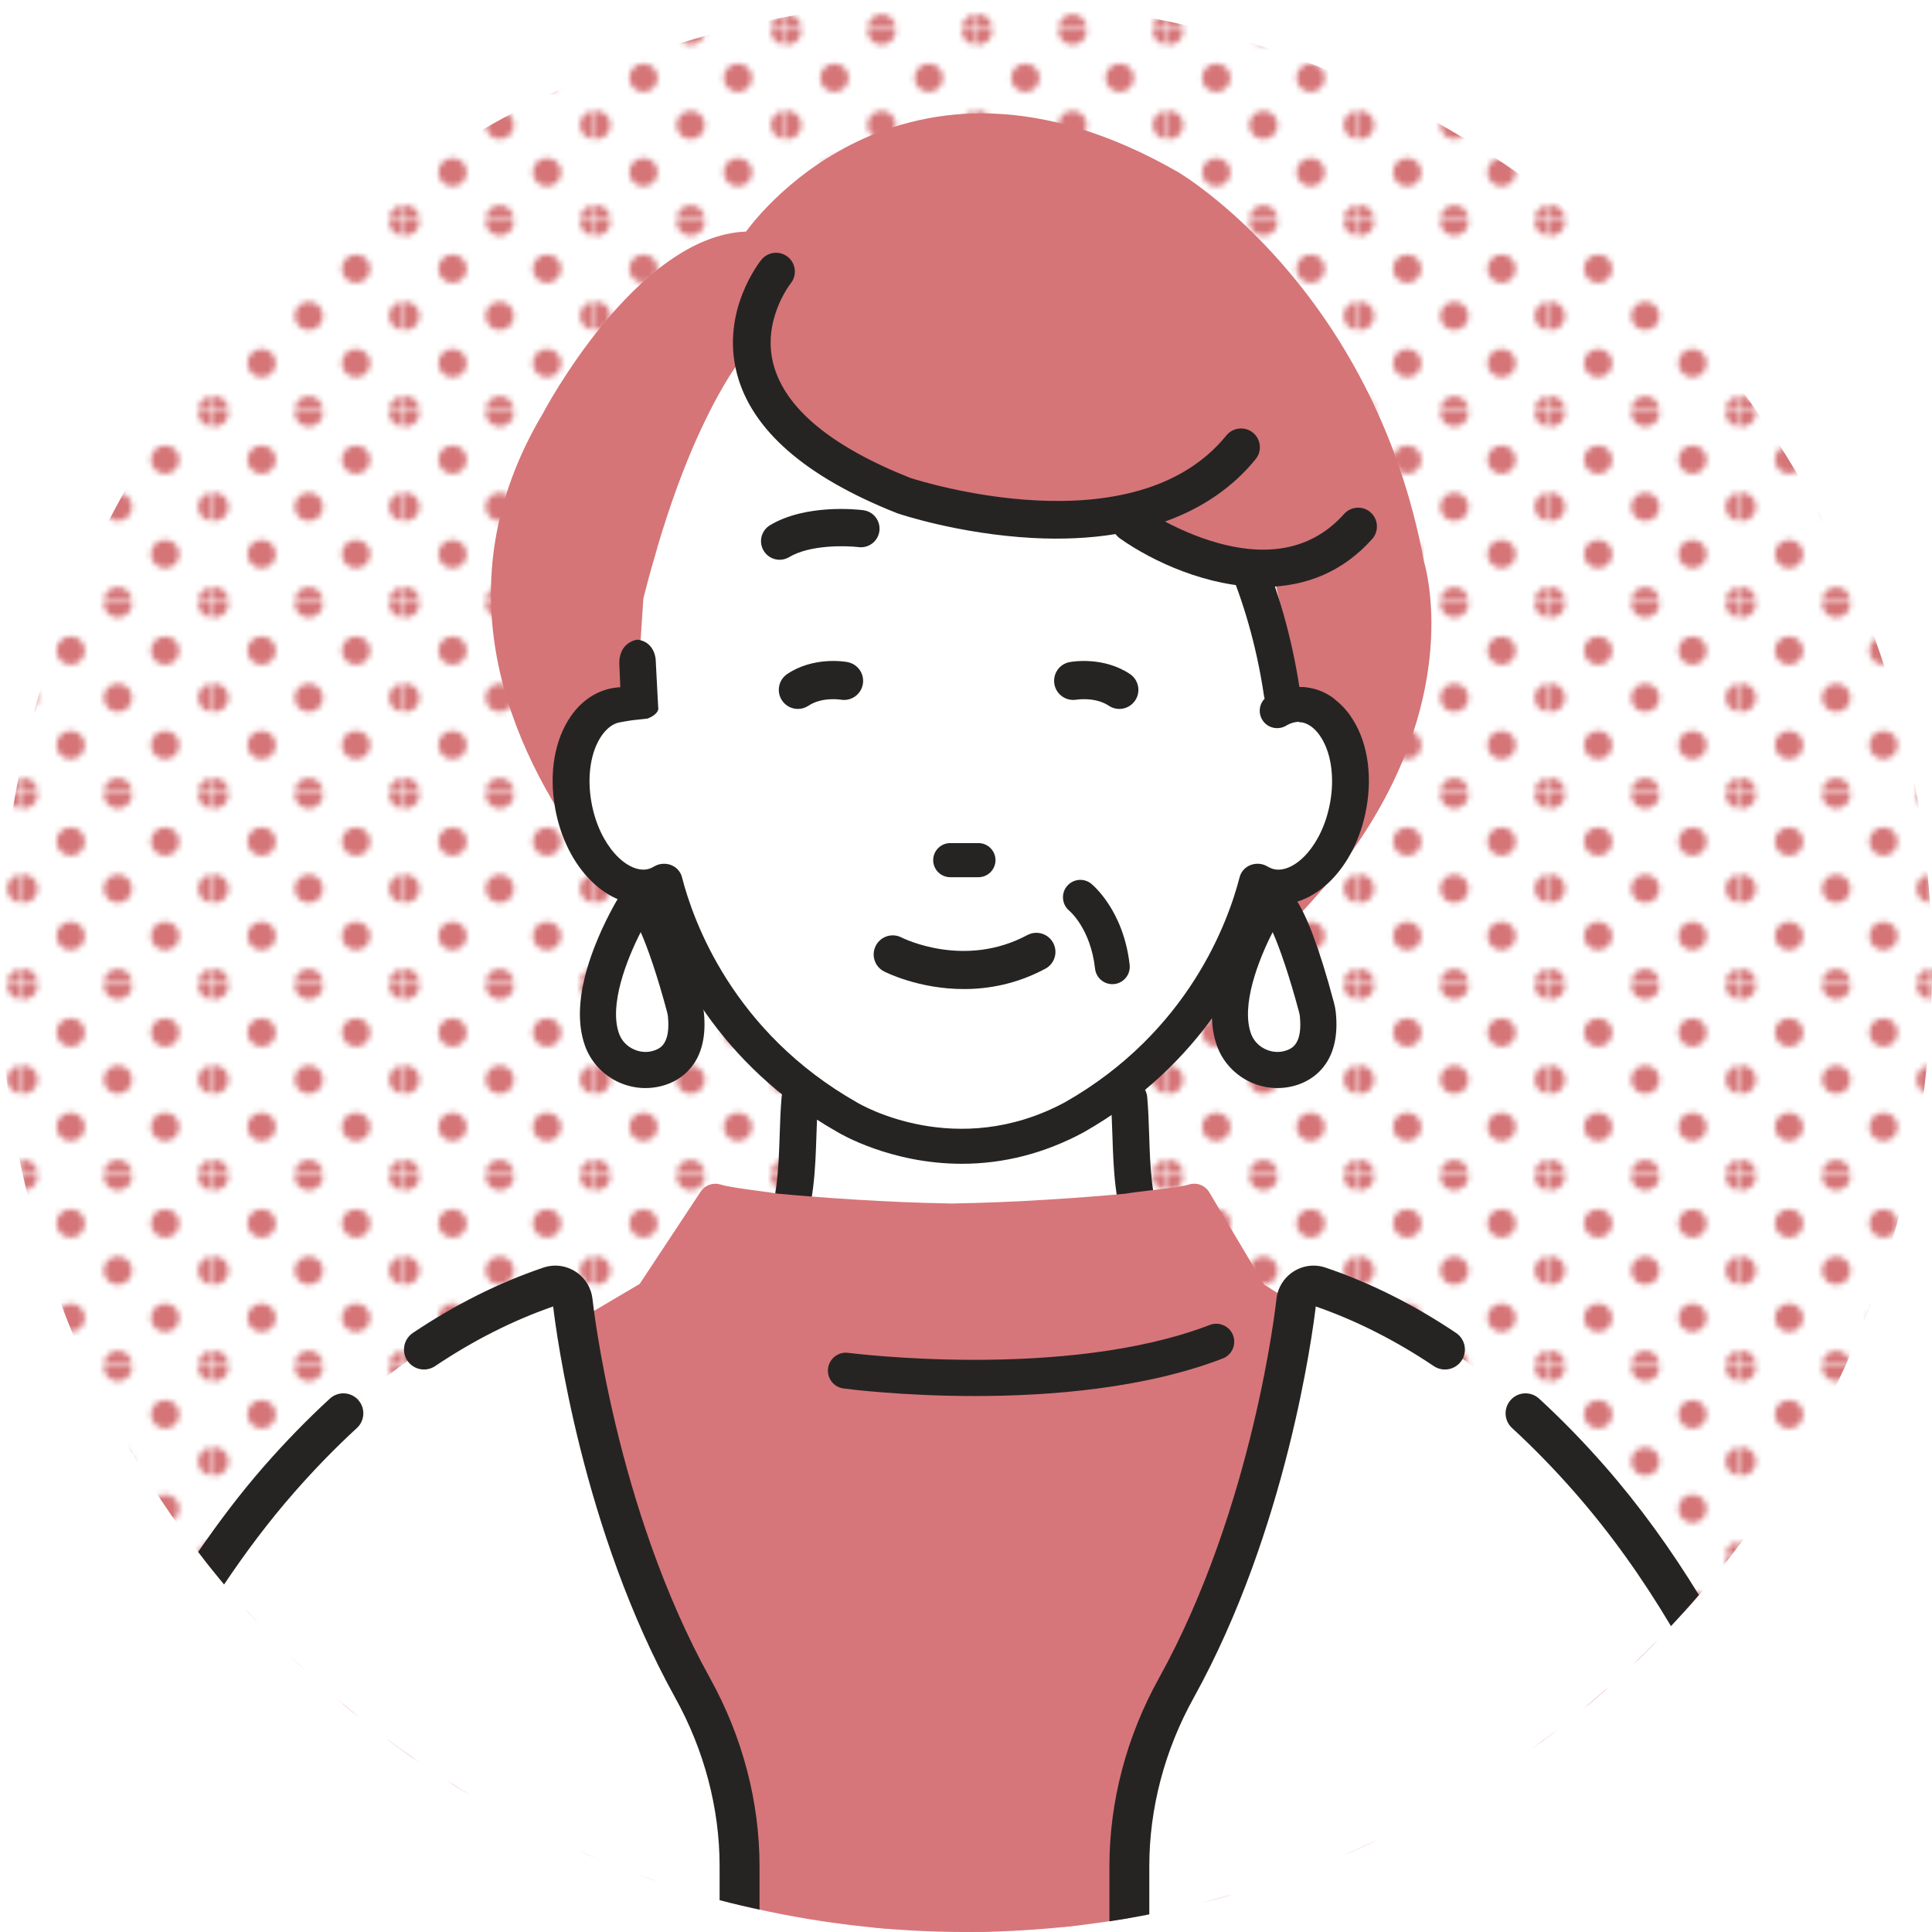
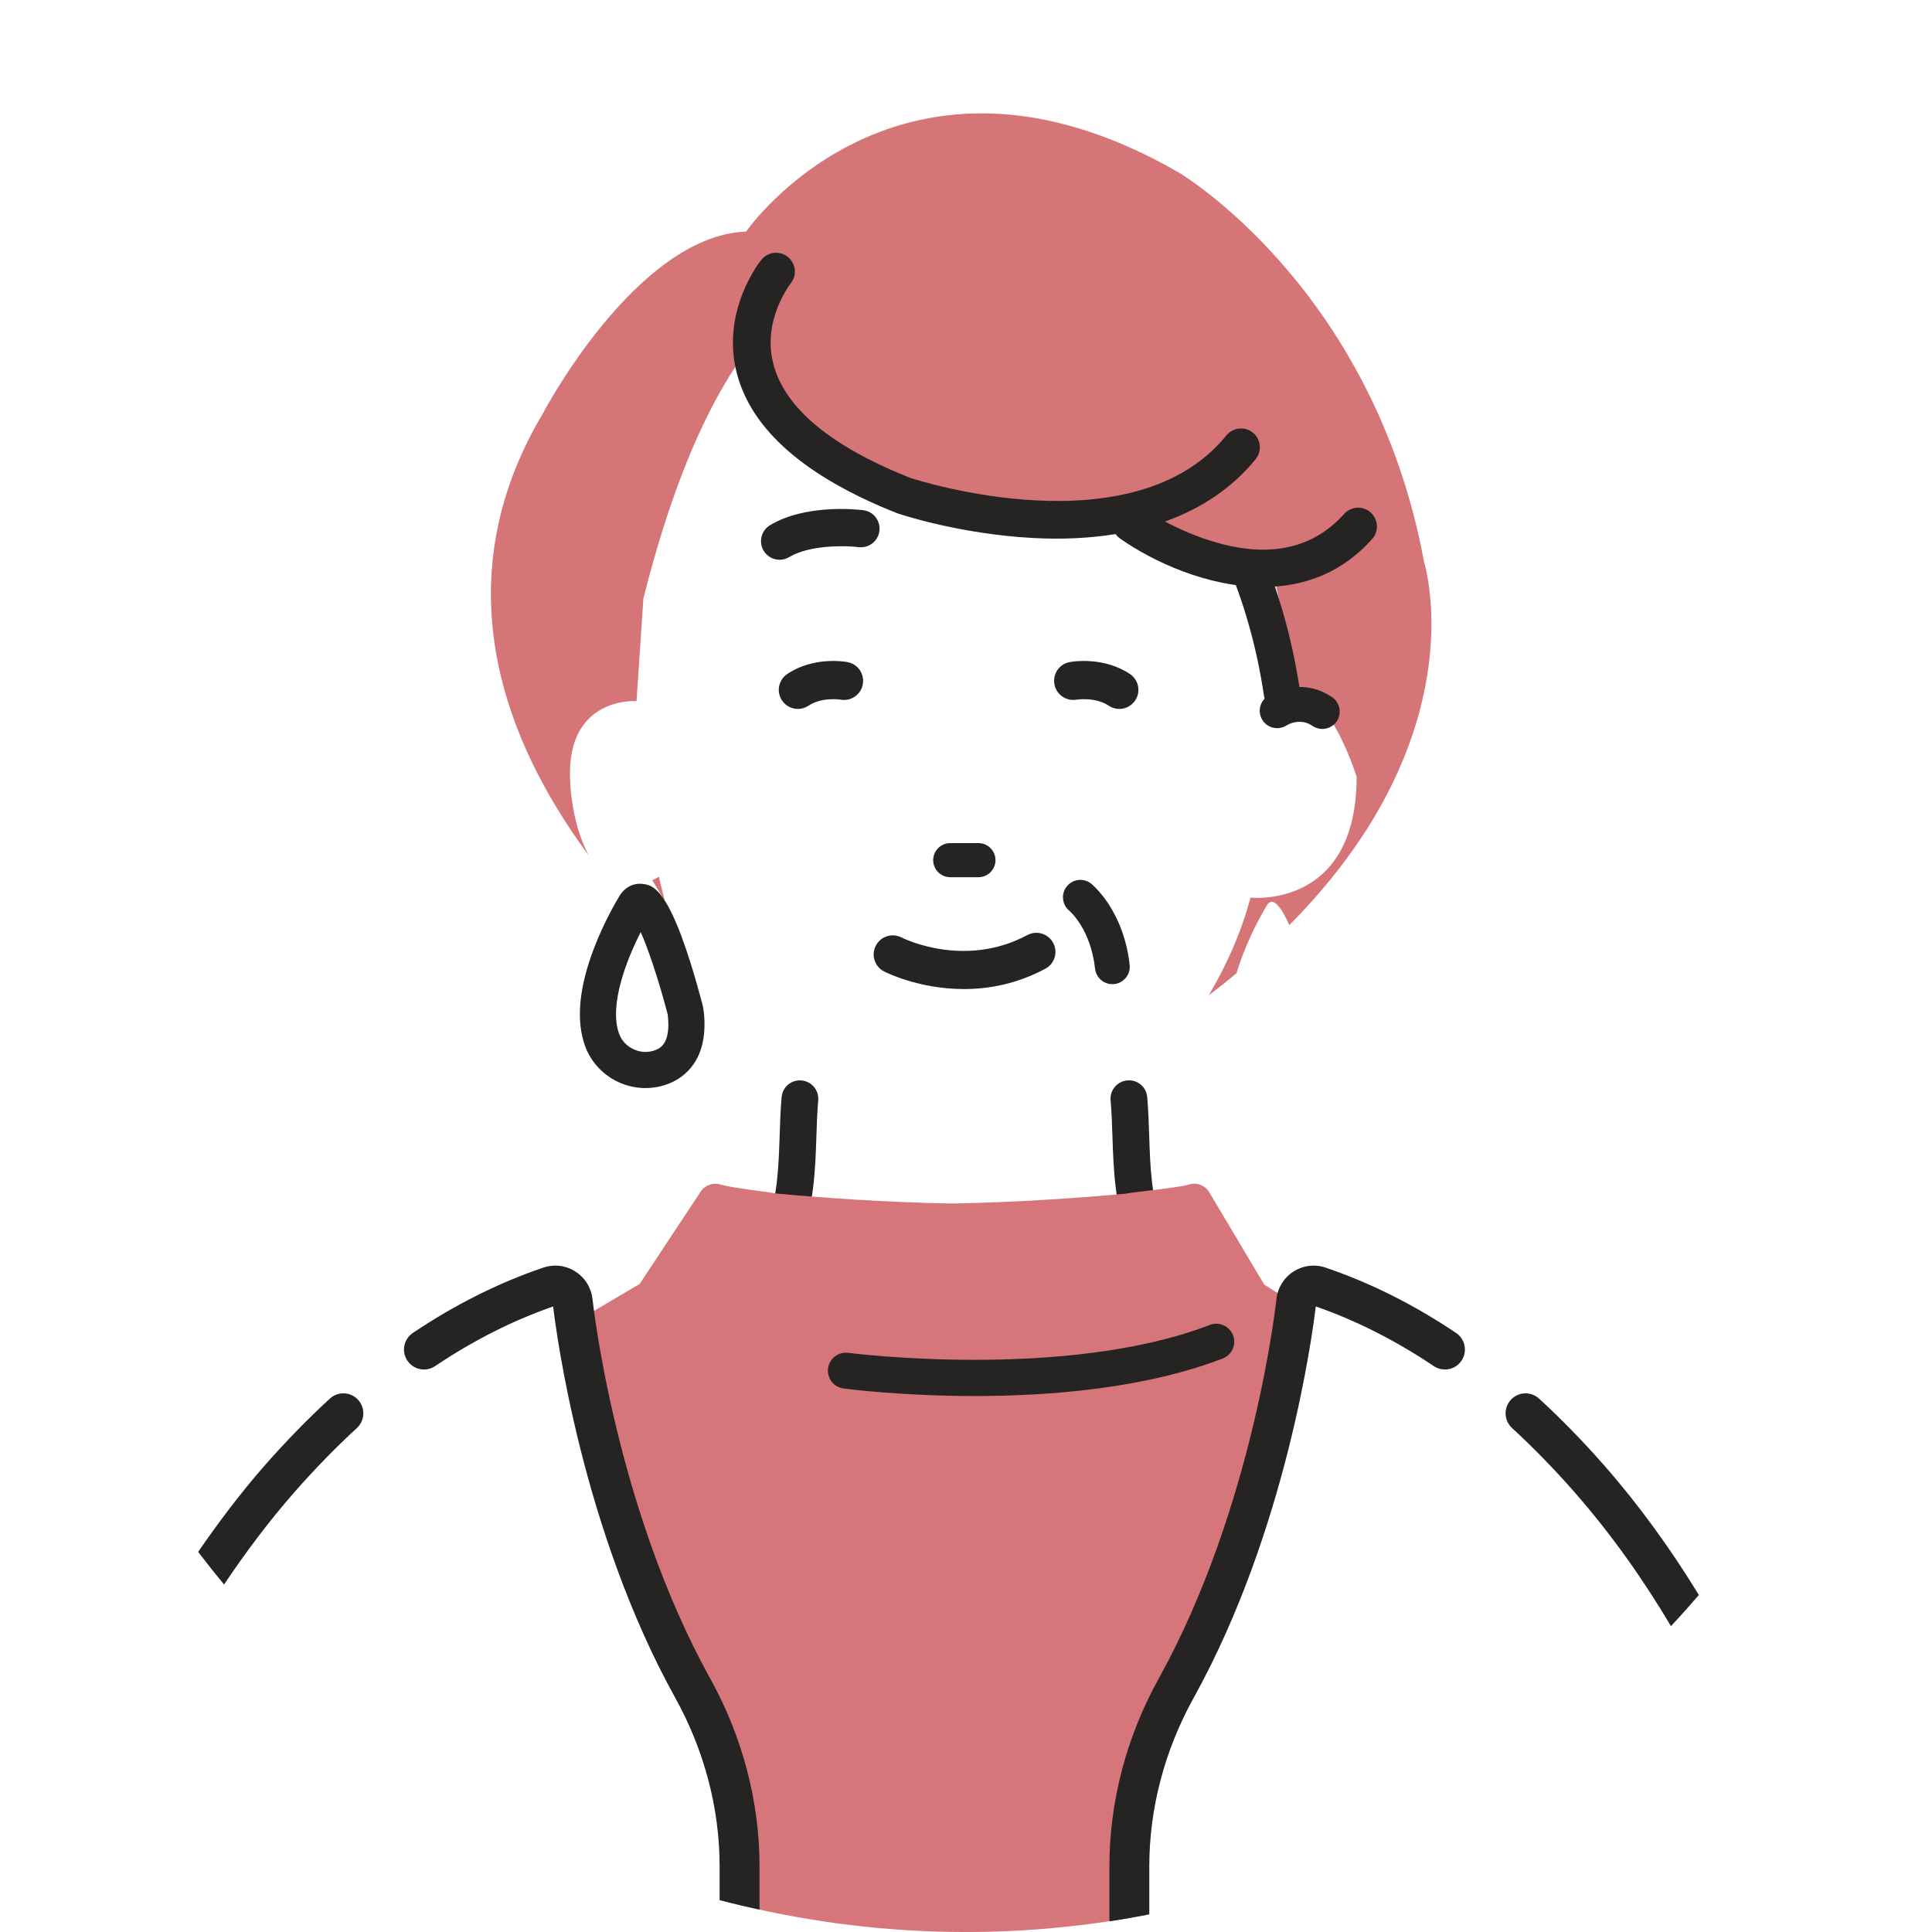
<svg xmlns="http://www.w3.org/2000/svg" id="uuid-9e757e63-b595-4c96-bf0b-6dd97eb22ce5" width="75" height="75" viewBox="0 0 75 75">
  <defs>
    <pattern id="uuid-c39eb5c2-d1af-480e-9f3e-b65300db7185" x="0" y="0" width="33.624" height="33.623" patternTransform="translate(-4661.219 -6677) scale(.218)" patternUnits="userSpaceOnUse" viewBox="0 0 33.624 33.623">
      <rect width="33.624" height="33.623" style="fill:none; stroke-width:0px;" />
      <path d="m33.624,36.145c1.39,0,2.52-1.129,2.52-2.522s-1.13-2.522-2.52-2.522-2.523,1.129-2.523,2.522,1.129,2.522,2.523,2.522Z" style="fill:#d57578; stroke-width:0px;" />
-       <path d="m16.812,36.145c1.392,0,2.522-1.129,2.522-2.522s-1.13-2.522-2.522-2.522-2.522,1.129-2.522,2.522,1.129,2.522,2.522,2.522Z" style="fill:#d57578; stroke-width:0px;" />
      <path d="m0,36.145c1.391,0,2.522-1.129,2.522-2.522s-1.131-2.522-2.522-2.522-2.522,1.129-2.522,2.522,1.129,2.522,2.522,2.522Z" style="fill:#d57578; stroke-width:0px;" />
      <path d="m33.624,19.333c1.39,0,2.52-1.129,2.52-2.522s-1.13-2.522-2.52-2.522-2.523,1.129-2.523,2.522,1.129,2.522,2.523,2.522Z" style="fill:#d57578; stroke-width:0px;" />
      <path d="m16.812,19.333c1.392,0,2.522-1.129,2.522-2.522s-1.13-2.522-2.522-2.522-2.522,1.129-2.522,2.522,1.129,2.522,2.522,2.522Z" style="fill:#d57578; stroke-width:0px;" />
      <path d="m0,19.333c1.391,0,2.522-1.129,2.522-2.522s-1.131-2.522-2.522-2.522-2.522,1.129-2.522,2.522,1.129,2.522,2.522,2.522Z" style="fill:#d57578; stroke-width:0px;" />
      <path d="m33.624,2.522c1.39,0,2.52-1.129,2.52-2.522s-1.13-2.522-2.52-2.522-2.523,1.129-2.523,2.522,1.129,2.522,2.523,2.522Z" style="fill:#d57578; stroke-width:0px;" />
      <path d="m16.812,2.522c1.392,0,2.522-1.129,2.522-2.522s-1.13-2.522-2.522-2.522-2.522,1.129-2.522,2.522,1.129,2.522,2.522,2.522Z" style="fill:#d57578; stroke-width:0px;" />
      <path d="m0,2.522c1.391,0,2.522-1.129,2.522-2.522S1.391-2.522,0-2.522-2.522-1.393-2.522,0-1.393,2.522,0,2.522Z" style="fill:#d57578; stroke-width:0px;" />
      <path d="m-16.812,2.522c1.393,0,2.523-1.129,2.523-2.522s-1.13-2.522-2.523-2.522-2.521,1.129-2.521,2.522,1.129,2.522,2.521,2.522Z" style="fill:#d57578; stroke-width:0px;" />
      <path d="m-16.812,0" style="fill:#d57578; stroke-width:0px;" />
      <path d="m8.406,27.738c1.392,0,2.522-1.128,2.522-2.521s-1.13-2.522-2.522-2.522-2.522,1.129-2.522,2.522,1.129,2.521,2.522,2.521Z" style="fill:#d57578; stroke-width:0px;" />
      <path d="m25.217,27.738c1.391,0,2.522-1.128,2.522-2.521s-1.131-2.522-2.522-2.522-2.522,1.129-2.522,2.522,1.128,2.521,2.522,2.521Z" style="fill:#d57578; stroke-width:0px;" />
      <path d="m8.406,10.928c1.392,0,2.522-1.129,2.522-2.522s-1.13-2.522-2.522-2.522-2.522,1.129-2.522,2.522,1.129,2.522,2.522,2.522Z" style="fill:#d57578; stroke-width:0px;" />
      <path d="m25.217,10.928c1.391,0,2.522-1.129,2.522-2.522s-1.131-2.522-2.522-2.522-2.522,1.129-2.522,2.522,1.128,2.522,2.522,2.522Z" style="fill:#d57578; stroke-width:0px;" />
      <path d="m-8.406,10.928c1.392,0,2.522-1.129,2.522-2.522s-1.13-2.522-2.522-2.522-2.522,1.129-2.522,2.522,1.129,2.522,2.522,2.522Z" style="fill:#d57578; stroke-width:0px;" />
      <path d="m-8.406,8.406" style="fill:#d57578; stroke-width:0px;" />
    </pattern>
  </defs>
  <g id="uuid-257c9faa-f544-4601-bf7f-c9f2f3031692">
-     <circle cx="37.5" cy="37.5" r="37.5" style="fill:url(#uuid-c39eb5c2-d1af-480e-9f3e-b65300db7185); stroke-width:0px;" />
    <circle cx="37.5" cy="37.5" r="37.5" style="fill:none; stroke-width:0px;" />
    <path d="m48.545,34.844s4.119.466,4.119-4.691c0,0-.949-3.085-2.375-3.473,0,0-1.057-7.94-3.745-11.225,0,0-6.494-7.202-11.724-4.667,0,0-6.044-2.622-9.844,12.443l-.266,3.985s-2.584-.185-2.584,2.801c0,0-.101,5.008,3.682,4.947,0,0,1.946,5.349,4.833,7.191,0,0,2.072,8.628-7.429,10.121l27.281.407s-7.628-.969-6.257-10.528c0,0,3.176-3.027,4.309-7.311Z" style="fill:#fff; stroke-width:0px;" />
    <path d="m22.126,30.017c0-2.986,2.584-2.801,2.584-2.801l.266-3.985c3.8-15.066,9.844-12.443,9.844-12.443,5.23-2.535,11.724,4.667,11.724,4.667,2.688,3.285,3.745,11.225,3.745,11.225,1.426.389,2.375,3.473,2.375,3.473,0,5.158-4.119,4.691-4.119,4.691-.378,1.428-.983,2.712-1.622,3.795,7.967-6.073,8.787-12.151,8.627-15.056-.062-1.116-.267-1.763-.267-1.763-1.974-10.692-9.541-15.134-9.541-15.134-10.857-6.251-16.779,2.303-16.779,2.303-4.277.164-7.896,7.074-7.896,7.074-3.96,6.66-1.371,12.878,1.787,17.143-.763-1.422-.728-3.188-.728-3.188Z" style="fill:#d57578; stroke-width:0px;" />
    <path d="m25.322,34.169c.154.264.316.529.485.795-.091-.338-.164-.649-.231-.928-.082.052-.167.096-.254.133Z" style="fill:#d37476; stroke-width:0px;" />
-     <path d="m52.416,27.776c-.424-.597-.995-.968-1.652-1.072-.161-.025-.324-.033-.475-.024l.141,1.354c.036,0,.069.003.099.007.249.04.495.216.695.497.44.619.594,1.595.412,2.612-.303,1.683-1.366,2.722-2.134,2.6-.1-.016-.199-.054-.305-.117-.192-.114-.434-.134-.646-.054-.214.082-.373.257-.428.469-.44,1.72-1.981,6.014-6.784,8.743-4.206,2.263-7.916.099-8.074.004-4.811-2.731-6.353-7.027-6.792-8.747-.054-.213-.214-.388-.428-.469-.211-.08-.456-.059-.647.055-.104.062-.203.1-.302.116-.768.115-1.834-.919-2.136-2.6-.182-1.017-.029-1.994.411-2.613.199-.28.446-.457.693-.496.032-.005.427-.079.464-.079l.611-.068s.481-.169.41-.458l-.092-1.763c0-.264-.146-.781-.72-.842-.007,0-.697.087-.697.913l.04.934c-.083.004-.167.012-.25.025-.655.104-1.226.474-1.65,1.071-.647.911-.877,2.224-.63,3.602.418,2.328,2.056,3.948,3.74,3.715.7,2.208,2.557,6.208,7.221,8.856.083.05,2.059,1.231,4.825,1.231,1.634,0,3.22-.408,4.728-1.22,4.679-2.657,6.539-6.658,7.239-8.866,1.683.238,3.322-1.387,3.74-3.715.247-1.378.017-2.69-.63-3.601Z" style="fill:#262423; stroke-width:0px;" />
    <path d="m27.234,51.645c-.256,0-.5-.145-.615-.392-.158-.339-.011-.743.329-.901,3.194-1.486,3.271-3.814,3.353-6.278.016-.489.033-.994.076-1.482.033-.373.358-.651.735-.616.373.033.649.362.616.735-.04.451-.055.916-.071,1.408-.083,2.506-.186,5.624-4.136,7.463-.092.043-.19.063-.286.063Z" style="fill:#262423; stroke-width:0px;" />
    <path d="m27.234,51.68c-.276,0-.53-.162-.647-.412-.166-.356-.011-.781.346-.947,3.175-1.477,3.251-3.794,3.333-6.247.017-.493.033-.997.076-1.484.017-.192.107-.365.254-.487.145-.121.33-.177.519-.16.189.017.361.106.484.252.122.146.18.331.164.521-.04.45-.055.914-.071,1.406-.084,2.516-.187,5.646-4.156,7.493-.095.044-.196.067-.3.067Zm3.813-9.672c-.149,0-.292.052-.407.148-.132.11-.214.266-.229.439-.043.485-.06.988-.076,1.475-.082,2.481-.16,4.818-3.373,6.314-.322.15-.462.533-.312.855.105.226.334.372.584.372.094,0,.185-.02.271-.06,3.93-1.829,4.033-4.936,4.116-7.432.017-.493.032-.958.072-1.41.015-.171-.037-.338-.147-.47-.11-.132-.265-.212-.436-.228-.021-.002-.041-.003-.061-.003Z" style="fill:#262423; stroke-width:0px;" />
    <path d="m47.641,51.645c.256,0,.5-.145.615-.392.158-.339.011-.743-.329-.901-3.194-1.486-3.271-3.814-3.353-6.278-.016-.489-.033-.994-.076-1.482-.033-.373-.358-.651-.735-.616-.373.033-.649.362-.616.735.04.451.055.916.071,1.408.083,2.506.186,5.624,4.136,7.463.092.043.19.063.286.063Z" style="fill:#262423; stroke-width:0px;" />
    <path d="m47.341,51.613c-3.969-1.847-4.073-4.977-4.156-7.493-.016-.491-.032-.955-.071-1.406-.017-.19.041-.375.164-.521.122-.146.294-.235.484-.252.189-.017.374.039.519.16.147.122.237.295.254.487.043.487.06.991.076,1.484.081,2.453.158,4.77,3.333,6.247.356.166.512.591.346.947-.117.25-.371.412-.647.412-.104,0-.205-.022-.3-.067Zm-3.574-9.602c-.171.015-.326.096-.437.228-.11.132-.163.298-.147.47.04.452.055.917.072,1.41.083,2.496.186,5.603,4.116,7.432.086.04.177.06.271.06.249,0,.478-.146.584-.372.15-.321.01-.705-.312-.855-3.213-1.495-3.291-3.833-3.373-6.314-.016-.486-.033-.989-.076-1.475-.015-.173-.097-.329-.229-.439-.115-.096-.258-.148-.407-.148-.02,0-.041.001-.061.003Z" style="fill:#262423; stroke-width:0px;" />
    <path d="m51.33,28.298c-.132,0-.266-.039-.383-.12-.476-.329-.954-.048-1.006-.015-.313.195-.729.107-.929-.203-.2-.31-.119-.72.188-.925.467-.312,1.522-.655,2.516.033.306.212.383.632.171.939-.131.189-.342.291-.555.291Z" style="fill:#262423; stroke-width:0px;" />
    <path d="m24.623,35.193s-1.973,3.179-1.249,5.175c.34.939,1.427,1.419,2.351,1.039.552-.227,1.031-.775.902-2.031-.009-.09-.027-.179-.051-.267-.217-.812-1.38-5.021-1.953-3.917Z" style="fill:#fff; stroke-width:0px;" />
    <path d="m25.061,42.239c-.346,0-.693-.072-1.016-.215-.619-.274-1.105-.79-1.332-1.417-.359-.992-.239-2.28.358-3.828.39-1.011.856-1.796.941-1.936.302-.553.78-.547.922-.531.419.046,1.12.123,2.319,4.616.035.132.058.255.071.376.189,1.84-.755,2.514-1.334,2.752-.295.121-.612.182-.93.182Zm-.188-6.055c-.545,1.065-1.241,2.838-.84,3.945.099.272.305.49.58.611.276.122.575.128.844.018.159-.065.581-.239.471-1.31-.005-.046-.015-.098-.031-.158-.375-1.405-.748-2.484-1.025-3.107Z" style="fill:#262423; stroke-width:0px;" />
    <path d="m49.154,35.193s-1.973,3.179-1.249,5.175c.34.939,1.427,1.419,2.351,1.039.552-.227,1.031-.775.902-2.031-.009-.09-.027-.179-.051-.267-.217-.812-1.38-5.021-1.953-3.917Z" style="fill:#fff; stroke-width:0px;" />
-     <path d="m49.593,42.239c-.346,0-.693-.072-1.016-.215-.619-.274-1.105-.79-1.332-1.417-.359-.992-.239-2.28.358-3.828.39-1.011.856-1.796.941-1.936.302-.553.78-.547.922-.531.419.046,1.12.123,2.319,4.616.035.132.058.255.071.376.189,1.84-.755,2.514-1.334,2.752-.295.121-.612.182-.93.182Zm-.188-6.055c-.545,1.065-1.241,2.838-.84,3.945.099.272.305.49.58.611.276.122.575.128.844.018.159-.065.581-.239.471-1.31-.005-.046-.015-.098-.031-.158-.375-1.405-.748-2.484-1.025-3.107Z" style="fill:#262423; stroke-width:0px;" />
    <path d="m43.181,38.205c-.34,0-.632-.256-.671-.601-.171-1.537-.968-2.222-1.002-2.25-.284-.238-.326-.662-.092-.949.235-.286.653-.333.942-.102.051.041,1.259,1.03,1.495,3.152.041.371-.226.705-.597.746-.025.003-.051.004-.075.004Z" style="fill:#262423; stroke-width:0px;" />
    <path d="m46.93,17.661c-.108-.154-.27-.258-.455-.29-.185-.033-.372.008-.526.117-.154.108-.258.269-.29.455-.033.185.009.372.117.527,1.172,1.677,2.695,4.518,3.291,8.533.051.343.351.601.697.601.034,0,.069-.003.104-.008.186-.028.351-.126.463-.277.112-.151.159-.337.131-.523-.637-4.287-2.272-7.333-3.531-9.133Z" style="fill:#262423; stroke-width:0px;" />
    <path d="m49.077,49.867l-2.133-3.583c-.162-.272-.491-.397-.792-.3-.24.077-.984.166-1.527.231-.36.043-.702.084-.935.124-1.647.151-4.148.338-6.736.381-2.61-.043-5.111-.231-6.758-.381-.204-.035-.481-.072-.778-.112-.499-.067-1.182-.16-1.441-.242-.291-.093-.607.018-.776.273l-2.369,3.584-2.425,1.431s.829,8.098,4.658,15.006c1.099,1.981,1.702,4.198,1.702,6.464v1.225c2.803.669,5.725,1.033,8.733,1.033,2.406,0,4.755-.236,7.035-.669v-1.59c0-2.265.603-4.482,1.702-6.464,3.83-6.907,4.658-15.006,4.658-15.006l-.731-.756c-.16-.085-.579-.313-1.088-.649Z" style="fill:#d7767a; stroke-width:0px;" />
    <path d="m37.841,54.194c-2.808,0-4.921-.27-5.095-.293-.382-.05-.651-.401-.601-.783.051-.382.402-.652.783-.601.084.011,8.433,1.073,14.037-1.083.358-.138.764.041.902.401.138.36-.041.764-.401.902-3.028,1.165-6.703,1.457-9.624,1.457Z" style="fill:#262423; stroke-width:0px;" />
    <path d="m61.869,57.421c1.362,1.554,2.565,3.236,3.64,5.004-5.501,6.177-13.012,10.516-21.508,12.002v-1.98c0-2.376.629-4.765,1.818-6.91,3.788-6.832,4.653-14.938,4.661-15.019.021-.205.134-.39.308-.502.173-.112.388-.138.584-.072,3.722,1.261,7.253,3.776,10.497,7.477Zm-39.639-6.904c-.021-.205-.134-.39-.308-.502-.173-.112-.388-.138-.584-.072-3.722,1.261-7.253,3.776-10.497,7.477-.958,1.094-1.831,2.257-2.649,3.46,5.117,6.406,12.287,11.094,20.517,13.072v-1.507c0-2.376-.629-4.765-1.818-6.91-3.788-6.832-4.653-14.938-4.661-15.019Z" style="fill:#fff; stroke-width:0px;" />
    <path d="m30.126,10.544s-4.011,8.691,12.167,9.627c0,0,6.819.802,8.825,3.209,0,0,1.203-21.928-20.992-12.836Z" style="fill:#d57578; stroke-width:0px;" />
    <path d="m43.067,74.586v-2.14c0-2.507.662-5.026,1.915-7.286,3.696-6.666,4.56-14.643,4.568-14.722.045-.442.286-.833.659-1.074.375-.242.831-.298,1.253-.154,1.725.584,3.428,1.437,5.063,2.535.355.239.45.72.211,1.076-.239.355-.72.45-1.076.211-1.485-.997-3.026-1.776-4.582-2.315-.124,1.049-1.131,8.684-4.741,15.195-1.126,2.03-1.721,4.29-1.721,6.534v1.87c-.514.099-1.029.192-1.55.269Zm16.679-20.292c-.316-.29-.806-.269-1.095.047-.289.315-.269.805.047,1.095.825.758,1.642,1.597,2.43,2.496,1.408,1.607,2.645,3.353,3.739,5.194.37-.395.73-.798,1.083-1.209-1.082-1.767-2.291-3.45-3.655-5.007-.824-.94-1.682-1.821-2.548-2.616Zm-46.94,0c-.866.795-1.724,1.675-2.548,2.616-.925,1.056-1.769,2.179-2.566,3.334.327.428.661.851,1.007,1.265.836-1.247,1.736-2.449,2.725-3.577.788-.899,1.605-1.738,2.43-2.496.316-.29.336-.78.047-1.095-.289-.316-.78-.337-1.095-.047Zm10.195-3.856c-.045-.442-.286-.833-.659-1.074-.375-.242-.831-.298-1.253-.154-1.725.584-3.428,1.437-5.063,2.535-.355.239-.45.72-.211,1.076.239.355.72.45,1.076.211,1.485-.997,3.026-1.776,4.582-2.315.124,1.049,1.131,8.684,4.741,15.195,1.126,2.03,1.721,4.29,1.721,6.534v1.318c.512.135,1.03.255,1.55.368v-1.686c0-2.507-.662-5.026-1.915-7.286-3.696-6.666-4.56-14.643-4.568-14.722Z" style="fill:#262423; stroke-width:0px;" />
    <path d="m53.21,19.893c-.3-.268-.763-.242-1.032.058-1.18,1.321-2.829,1.701-4.897,1.127-.821-.227-1.551-.565-2.055-.832,1.454-.52,2.637-1.335,3.519-2.423.123-.152.18-.342.159-.536-.02-.194-.115-.369-.267-.492-.313-.254-.774-.205-1.028.107-3.587,4.424-11.932,1.761-12.281,1.647-3.07-1.221-4.854-2.704-5.304-4.408-.445-1.684.626-3.08.67-3.138.253-.312.205-.772-.106-1.026-.312-.255-.773-.208-1.029.104-.065.08-1.585,1.99-.954,4.415.568,2.188,2.653,4.01,6.195,5.416.012.005.024.009.039.015.096.033,2.388.802,5.242.957,1.147.062,2.222.012,3.225-.151.047.065.104.122.169.168,1.289.912,3.421,1.886,5.541,1.886,1.717,0,3.148-.626,4.251-1.862.13-.146.195-.333.184-.528-.011-.195-.097-.374-.243-.504Z" style="fill:#262423; stroke-width:0px;" />
    <path d="m36.226,33.391c0-.365.297-.662.662-.662h1.095c.365,0,.662.297.662.662s-.297.662-.662.662h-1.095c-.365,0-.662-.297-.662-.662Zm-2.715-13.586c-.224-.028-2.23-.249-3.618.583-.342.205-.453.649-.248.991.135.226.375.351.62.351.126,0,.254-.033.371-.103.814-.489,2.221-.446,2.696-.388.394.051.757-.231.806-.627.049-.396-.231-.757-.627-.806Zm6.37,16.494c-2.426,1.302-4.785.144-4.888.092-.364-.185-.809-.042-.995.322-.187.364-.044.811.32.998.082.042,1.363.684,3.102.684.957,0,2.052-.195,3.162-.79.36-.193.496-.643.302-1.003-.194-.361-.643-.495-1.003-.302Zm-6.982-10.597c-.132-.024-1.32-.217-2.336.461-.34.227-.433.687-.206,1.028.143.214.378.33.617.33.141,0,.284-.04.41-.125.523-.348,1.233-.238,1.252-.235.403.07.784-.195.858-.596.074-.403-.193-.789-.595-.862Zm10.962.461c-1.017-.677-2.204-.485-2.336-.461-.4.073-.664.456-.593.857.07.401.451.67.856.602.007-.001.725-.117,1.253.235.126.084.269.125.41.125.24,0,.474-.116.617-.33.227-.34.135-.8-.206-1.028Z" style="fill:#262423; stroke-width:0px;" />
  </g>
</svg>